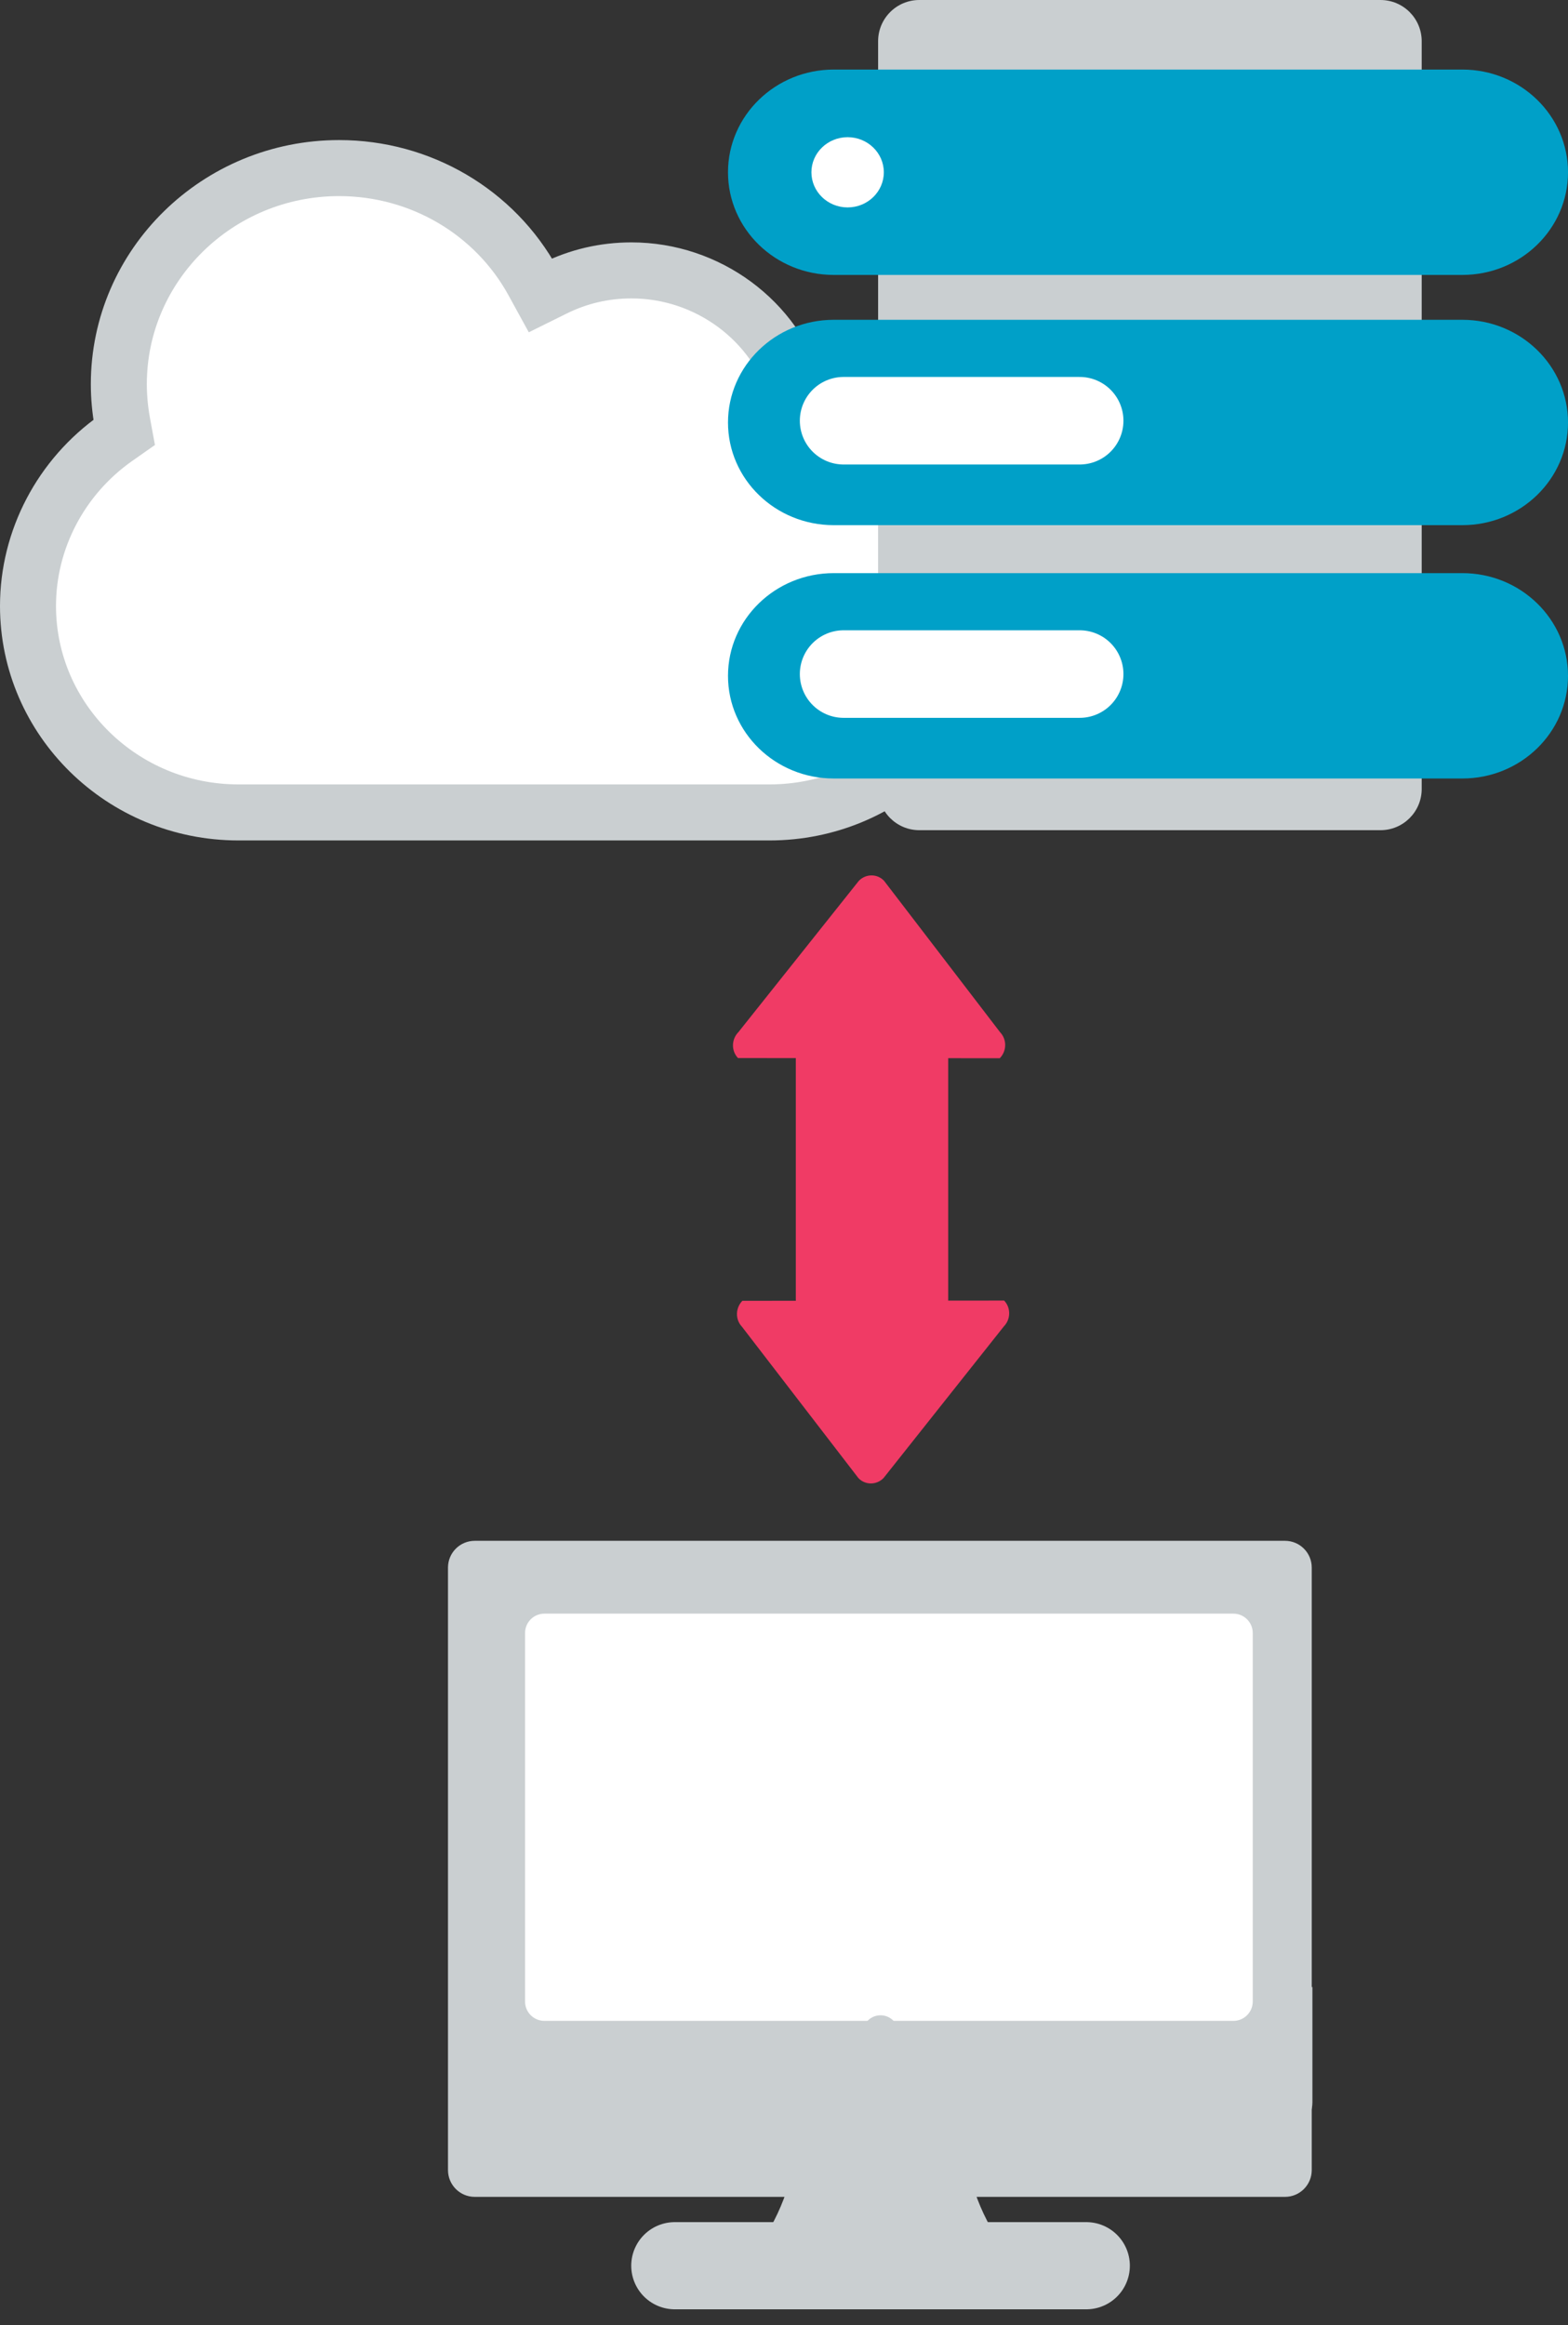
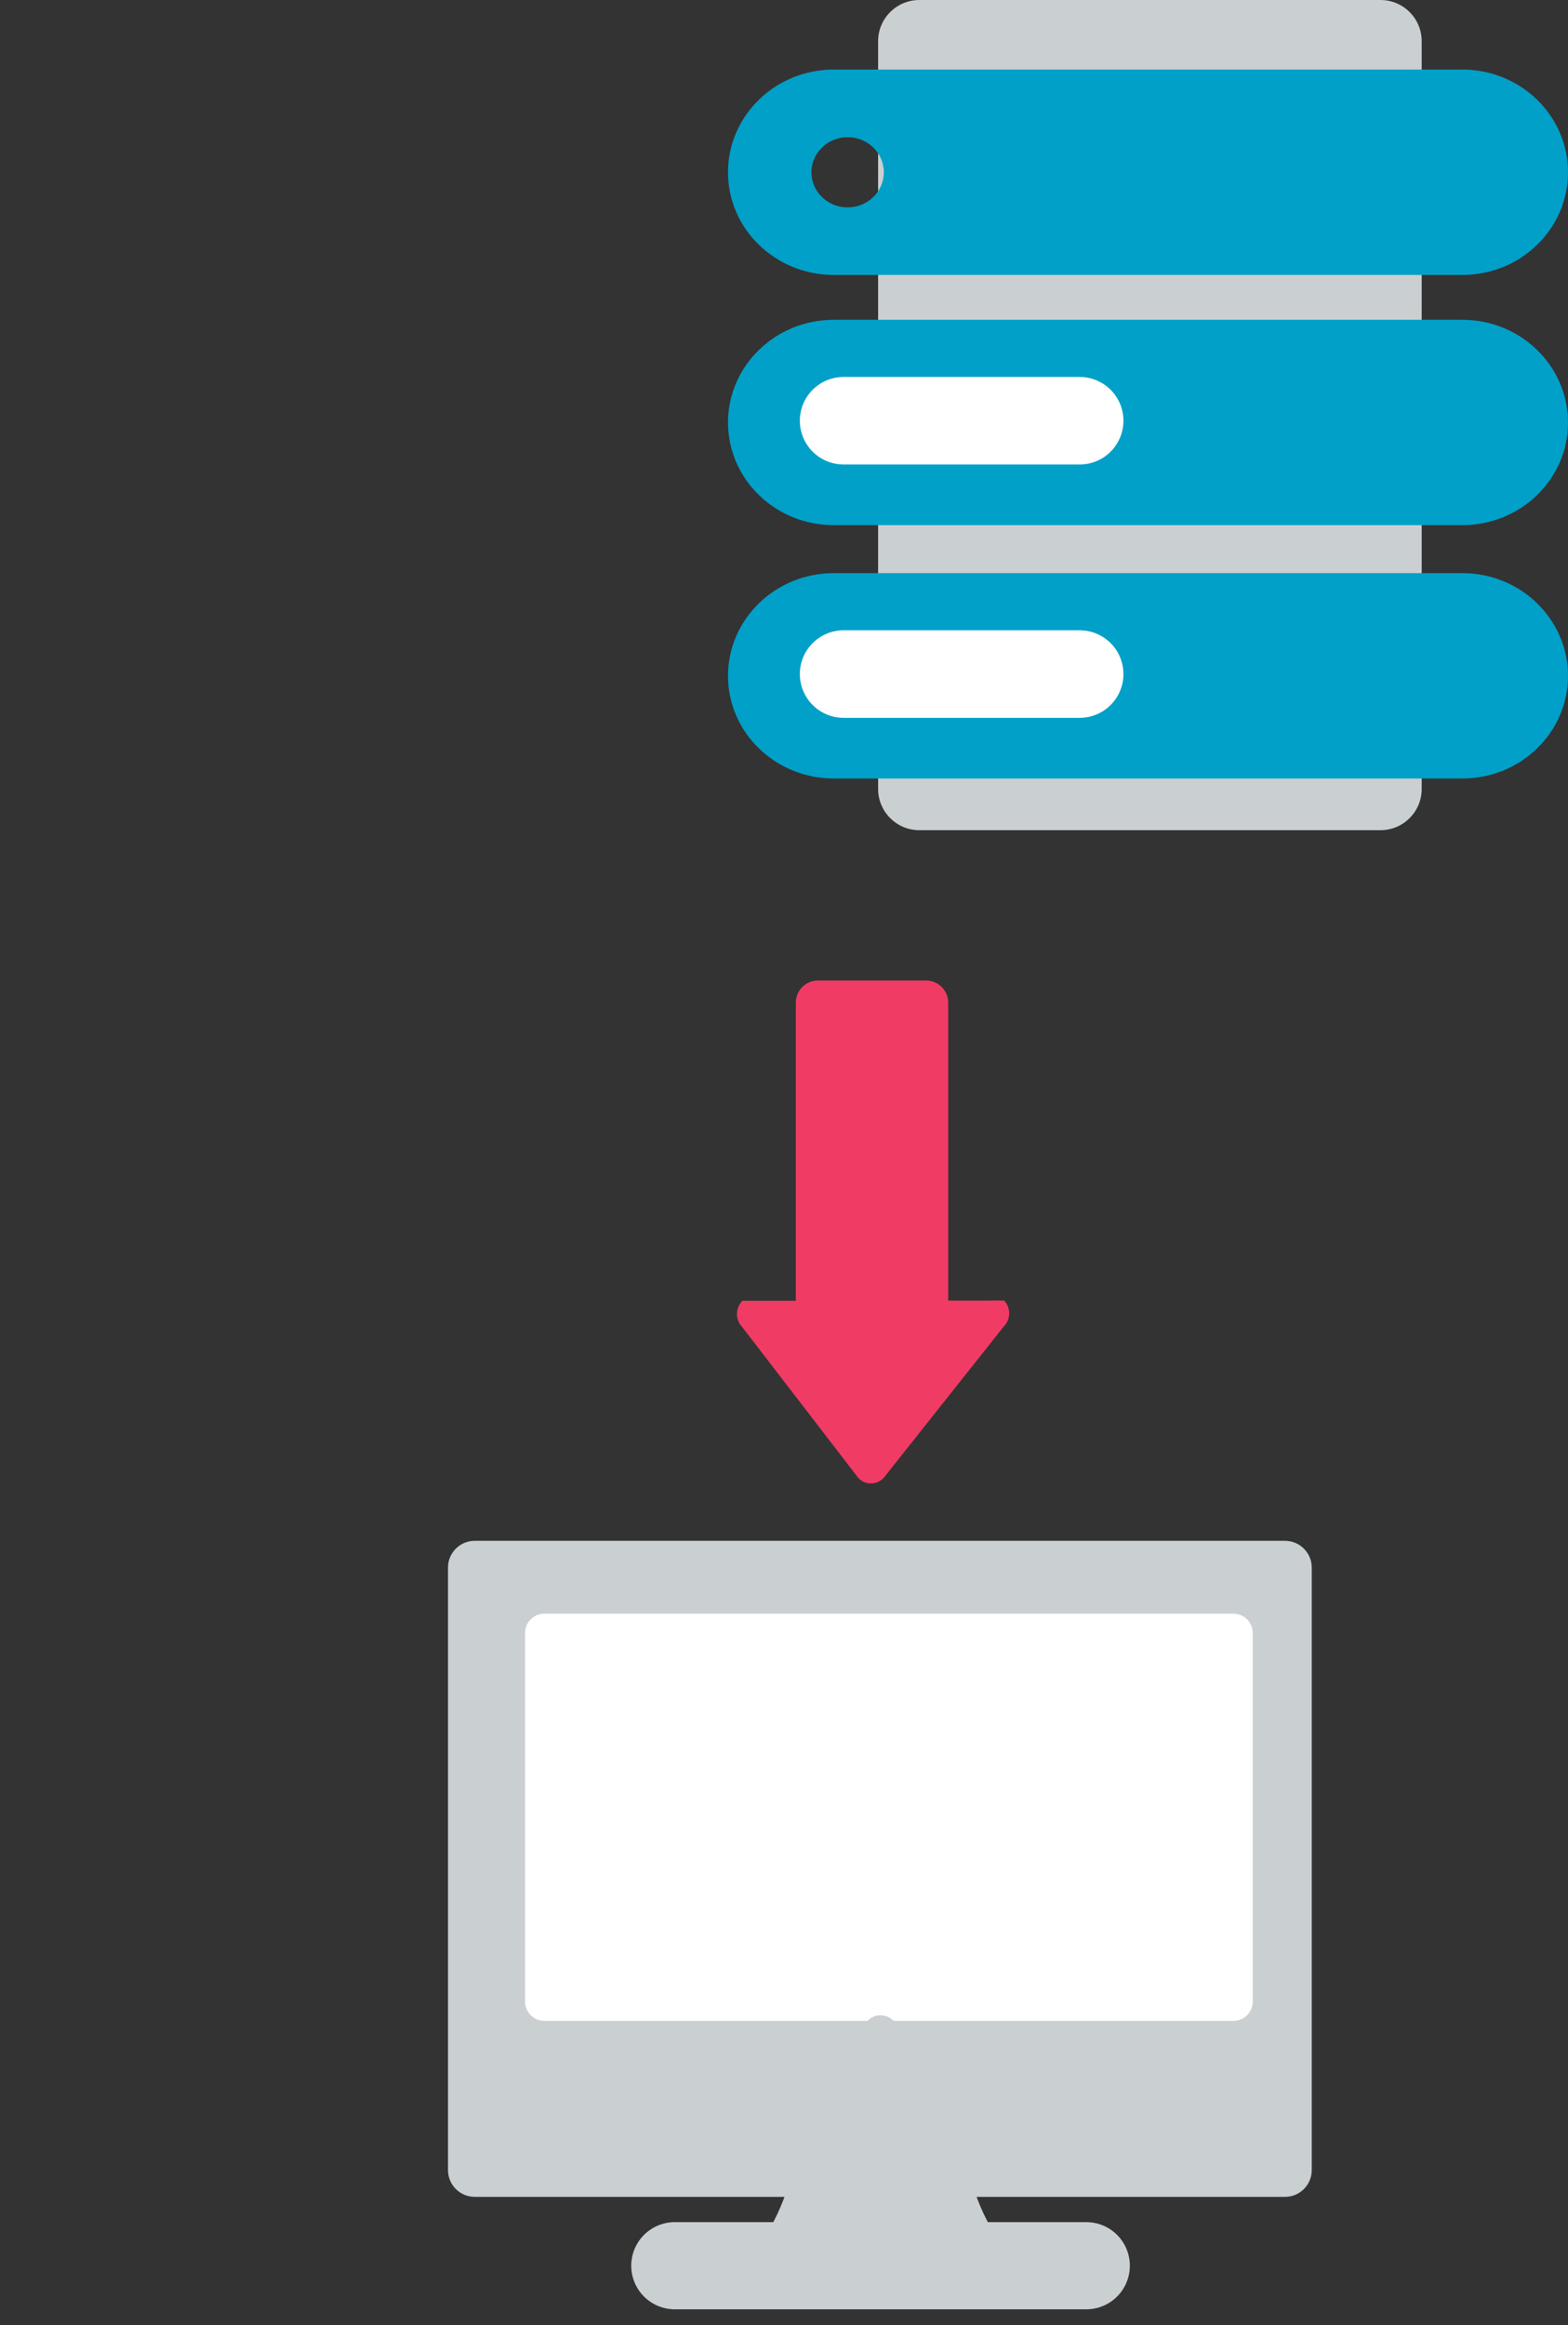
<svg xmlns="http://www.w3.org/2000/svg" width="56" height="83" viewBox="0 0 56 83" fill="none">
  <rect x="0" y="0" width="56" height="83" fill="#333333" stroke="none" />
  <path d="M16.955 78.418H45.893C46.42 78.418 46.848 77.991 46.848 77.463V55.955C46.848 55.427 46.42 55 45.893 55H16.955C16.428 55 16 55.427 16 55.955L16 77.463C16 77.991 16.428 78.418 16.955 78.418Z" fill="#CACFD1" />
  <path d="M34.342 74.888H28.553C28.553 74.888 28.875 78.567 26.369 81C26.274 81 29.398 81 30.993 81H31.903C33.498 81 36.623 81 36.527 81C34.022 78.567 34.342 74.888 34.342 74.888Z" fill="#CACFD1" />
  <path d="M24.1 80.876H38.796" stroke="#CACFD1" stroke-width="3.112" stroke-linecap="round" stroke-linejoin="round" />
-   <path d="M16.024 70.929V75.042C16.024 75.64 16.524 76.126 17.141 76.126H45.755C46.372 76.126 46.872 75.64 46.872 75.042V70.929H16.024Z" fill="#CACFD1" />
  <path d="M44.05 57.6H19.443C19.061 57.6 18.752 57.909 18.752 58.291V71.446C18.752 71.827 19.061 72.136 19.443 72.136H44.05C44.431 72.136 44.741 71.827 44.741 71.446V58.291C44.741 57.909 44.431 57.6 44.05 57.6Z" fill="white" />
  <path d="M31.448 73.158C31.795 73.158 32.077 72.885 32.077 72.547C32.077 72.21 31.795 71.937 31.448 71.937C31.101 71.937 30.82 72.21 30.82 72.547C30.82 72.885 31.101 73.158 31.448 73.158Z" fill="#CACFD1" />
  <path d="M35.862 46.425C36.107 46.68 36.101 47.094 35.849 47.35L31.555 52.76C31.303 53.016 30.901 53.017 30.657 52.761L26.5 47.36C26.255 47.104 26.261 46.69 26.513 46.434" fill="#F03B65" />
-   <path d="M26.357 37.768C26.112 37.512 26.119 37.098 26.371 36.843L30.674 31.44C30.927 31.184 31.329 31.184 31.573 31.44L35.72 36.849C35.965 37.105 35.958 37.519 35.706 37.774" fill="#F03B65" />
  <path d="M33.864 46.387L33.864 35.789C33.864 35.353 33.511 35 33.075 35L29.211 35C28.775 35 28.422 35.353 28.422 35.789L28.422 46.387C28.422 46.823 28.775 47.176 29.211 47.176L33.075 47.176C33.511 47.176 33.864 46.823 33.864 46.387Z" fill="#F03B65" />
-   <path d="M12.11 6C7.773 6 4.244 9.461 4.244 13.714C4.244 14.168 4.287 14.633 4.371 15.093L4.434 15.434L4.146 15.636C2.176 17.02 1 19.26 1 21.63C1 25.694 4.371 29 8.515 29H27.485C31.629 29 35 25.694 35 21.63C35 18.088 32.427 15.042 28.88 14.389L28.542 14.326L28.446 14.002C27.694 11.441 25.271 9.652 22.552 9.652C21.582 9.652 20.651 9.87 19.788 10.299L19.301 10.54L19.042 10.068C17.67 7.559 15.013 6 12.11 6Z" fill="white" stroke="#CACFD1" stroke-width="2" stroke-miterlimit="10" />
  <path d="M49.303 0H32.833C32.02 0 31.361 0.659 31.361 1.472V28.162C31.361 28.975 32.02 29.634 32.833 29.634H49.303C50.116 29.634 50.775 28.975 50.775 28.162V1.472C50.775 0.659 50.116 0 49.303 0Z" fill="#CACFD1" />
  <path d="M30.052 26.162C31.013 26.162 31.792 25.406 31.792 24.473C31.792 23.54 31.013 22.784 30.052 22.784C29.091 22.784 28.312 23.54 28.312 24.473C28.312 25.406 29.091 26.162 30.052 26.162Z" fill="white" />
  <path d="M30.052 16.678C31.013 16.678 31.792 15.922 31.792 14.989C31.792 14.057 31.013 13.3 30.052 13.3C29.091 13.3 28.312 14.057 28.312 14.989C28.312 15.922 29.091 16.678 30.052 16.678Z" fill="white" />
-   <path d="M30.052 7.496C31.013 7.496 31.792 6.74 31.792 5.807C31.792 4.874 31.013 4.118 30.052 4.118C29.091 4.118 28.312 4.874 28.312 5.807C28.312 6.74 29.091 7.496 30.052 7.496Z" fill="white" />
-   <path d="M28.979 14.988C28.979 14.294 29.56 13.734 30.272 13.734C30.983 13.734 31.565 14.294 31.565 14.988C31.565 15.681 30.985 16.241 30.272 16.241C29.558 16.241 28.979 15.678 28.979 14.988Z" fill="#00A0C8" />
  <path d="M26 6.15C26 8.174 27.691 9.814 29.778 9.814H52.226C54.31 9.814 56 8.174 56 6.15C56 4.127 54.31 2.483 52.226 2.483H29.778C27.691 2.483 26 4.127 26 6.15ZM28.979 6.15C28.979 5.457 29.56 4.897 30.272 4.897C30.984 4.897 31.565 5.457 31.565 6.15C31.565 6.843 30.985 7.404 30.272 7.404C29.558 7.404 28.979 6.841 28.979 6.15Z" fill="#00A0C8" />
  <path d="M26 24.125C26 26.149 27.691 27.789 29.778 27.789H52.226C54.31 27.789 56 26.149 56 24.125C56 22.102 54.31 20.458 52.226 20.458H29.778C27.691 20.458 26 22.102 26 24.125Z" fill="#00A0C8" />
  <path d="M30.128 24.061H38.56" stroke="white" stroke-width="3.125" stroke-linecap="round" stroke-linejoin="round" />
  <path d="M26 15.082C26 17.106 27.691 18.746 29.778 18.746H52.226C54.31 18.746 56 17.106 56 15.082C56 13.059 54.31 11.415 52.226 11.415H29.778C27.691 11.415 26 13.059 26 15.082Z" fill="#00A0C8" />
  <path d="M30.128 15.018H38.56" stroke="white" stroke-width="3.125" stroke-linecap="round" stroke-linejoin="round" />
</svg>